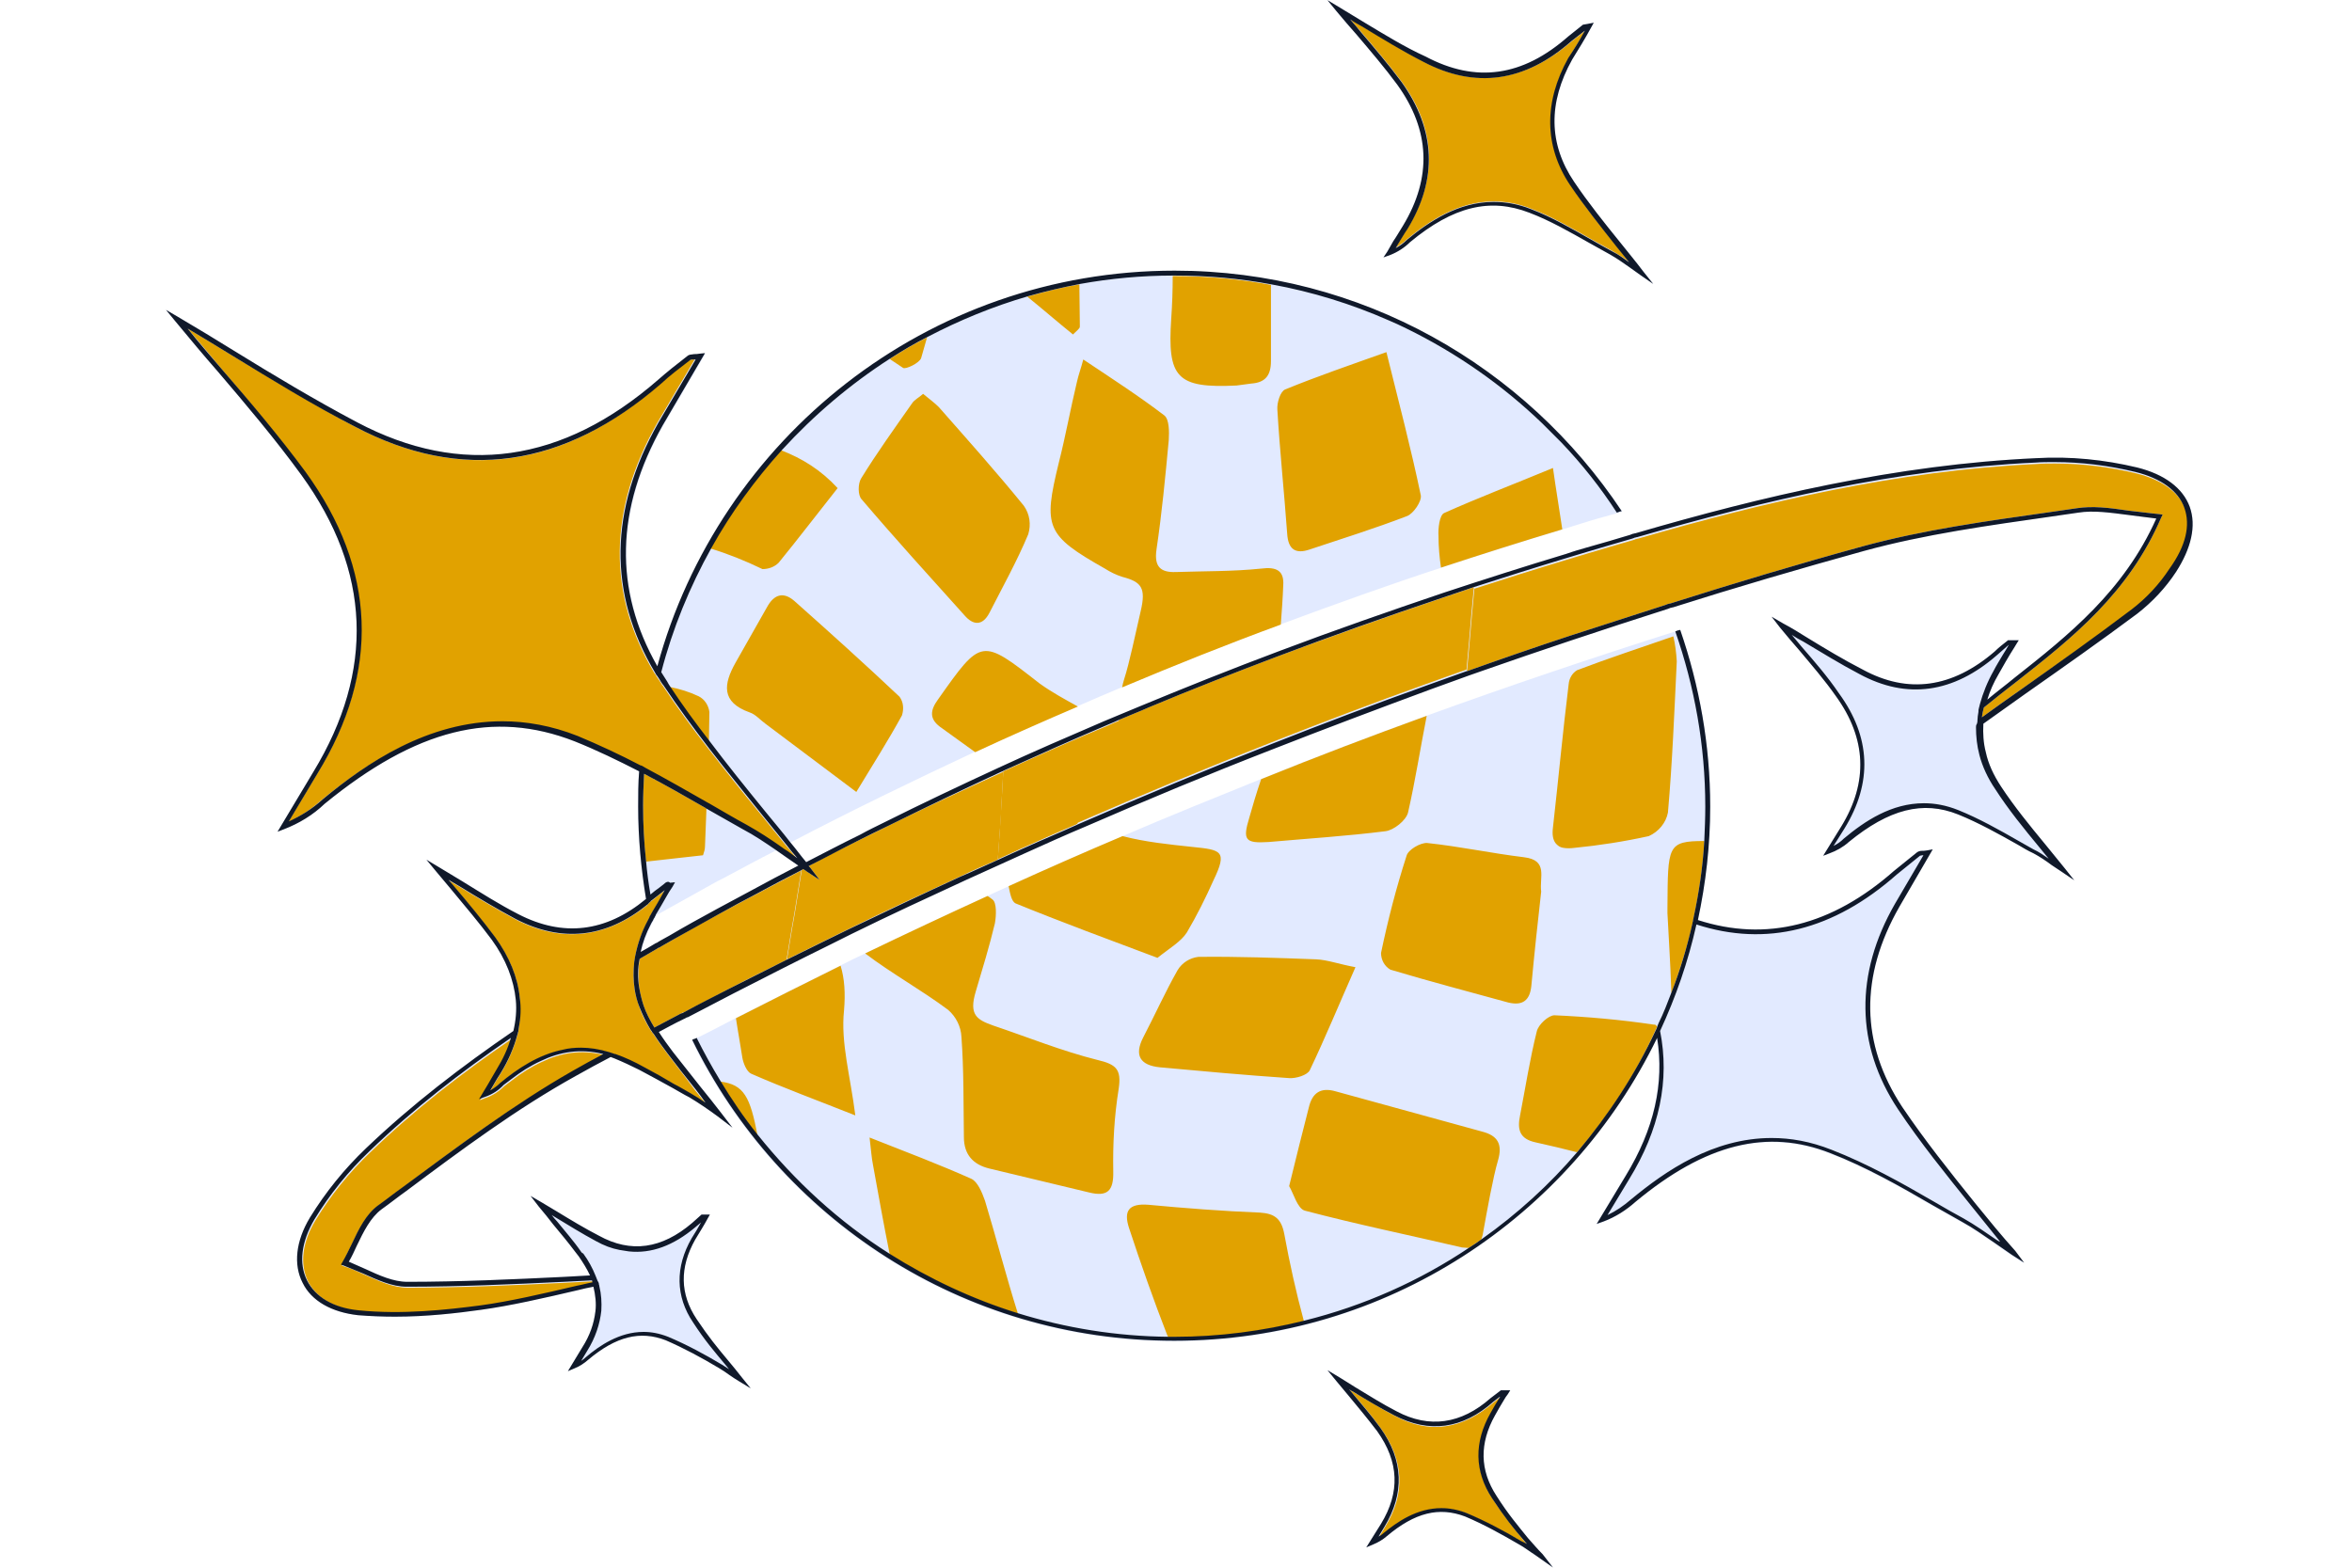
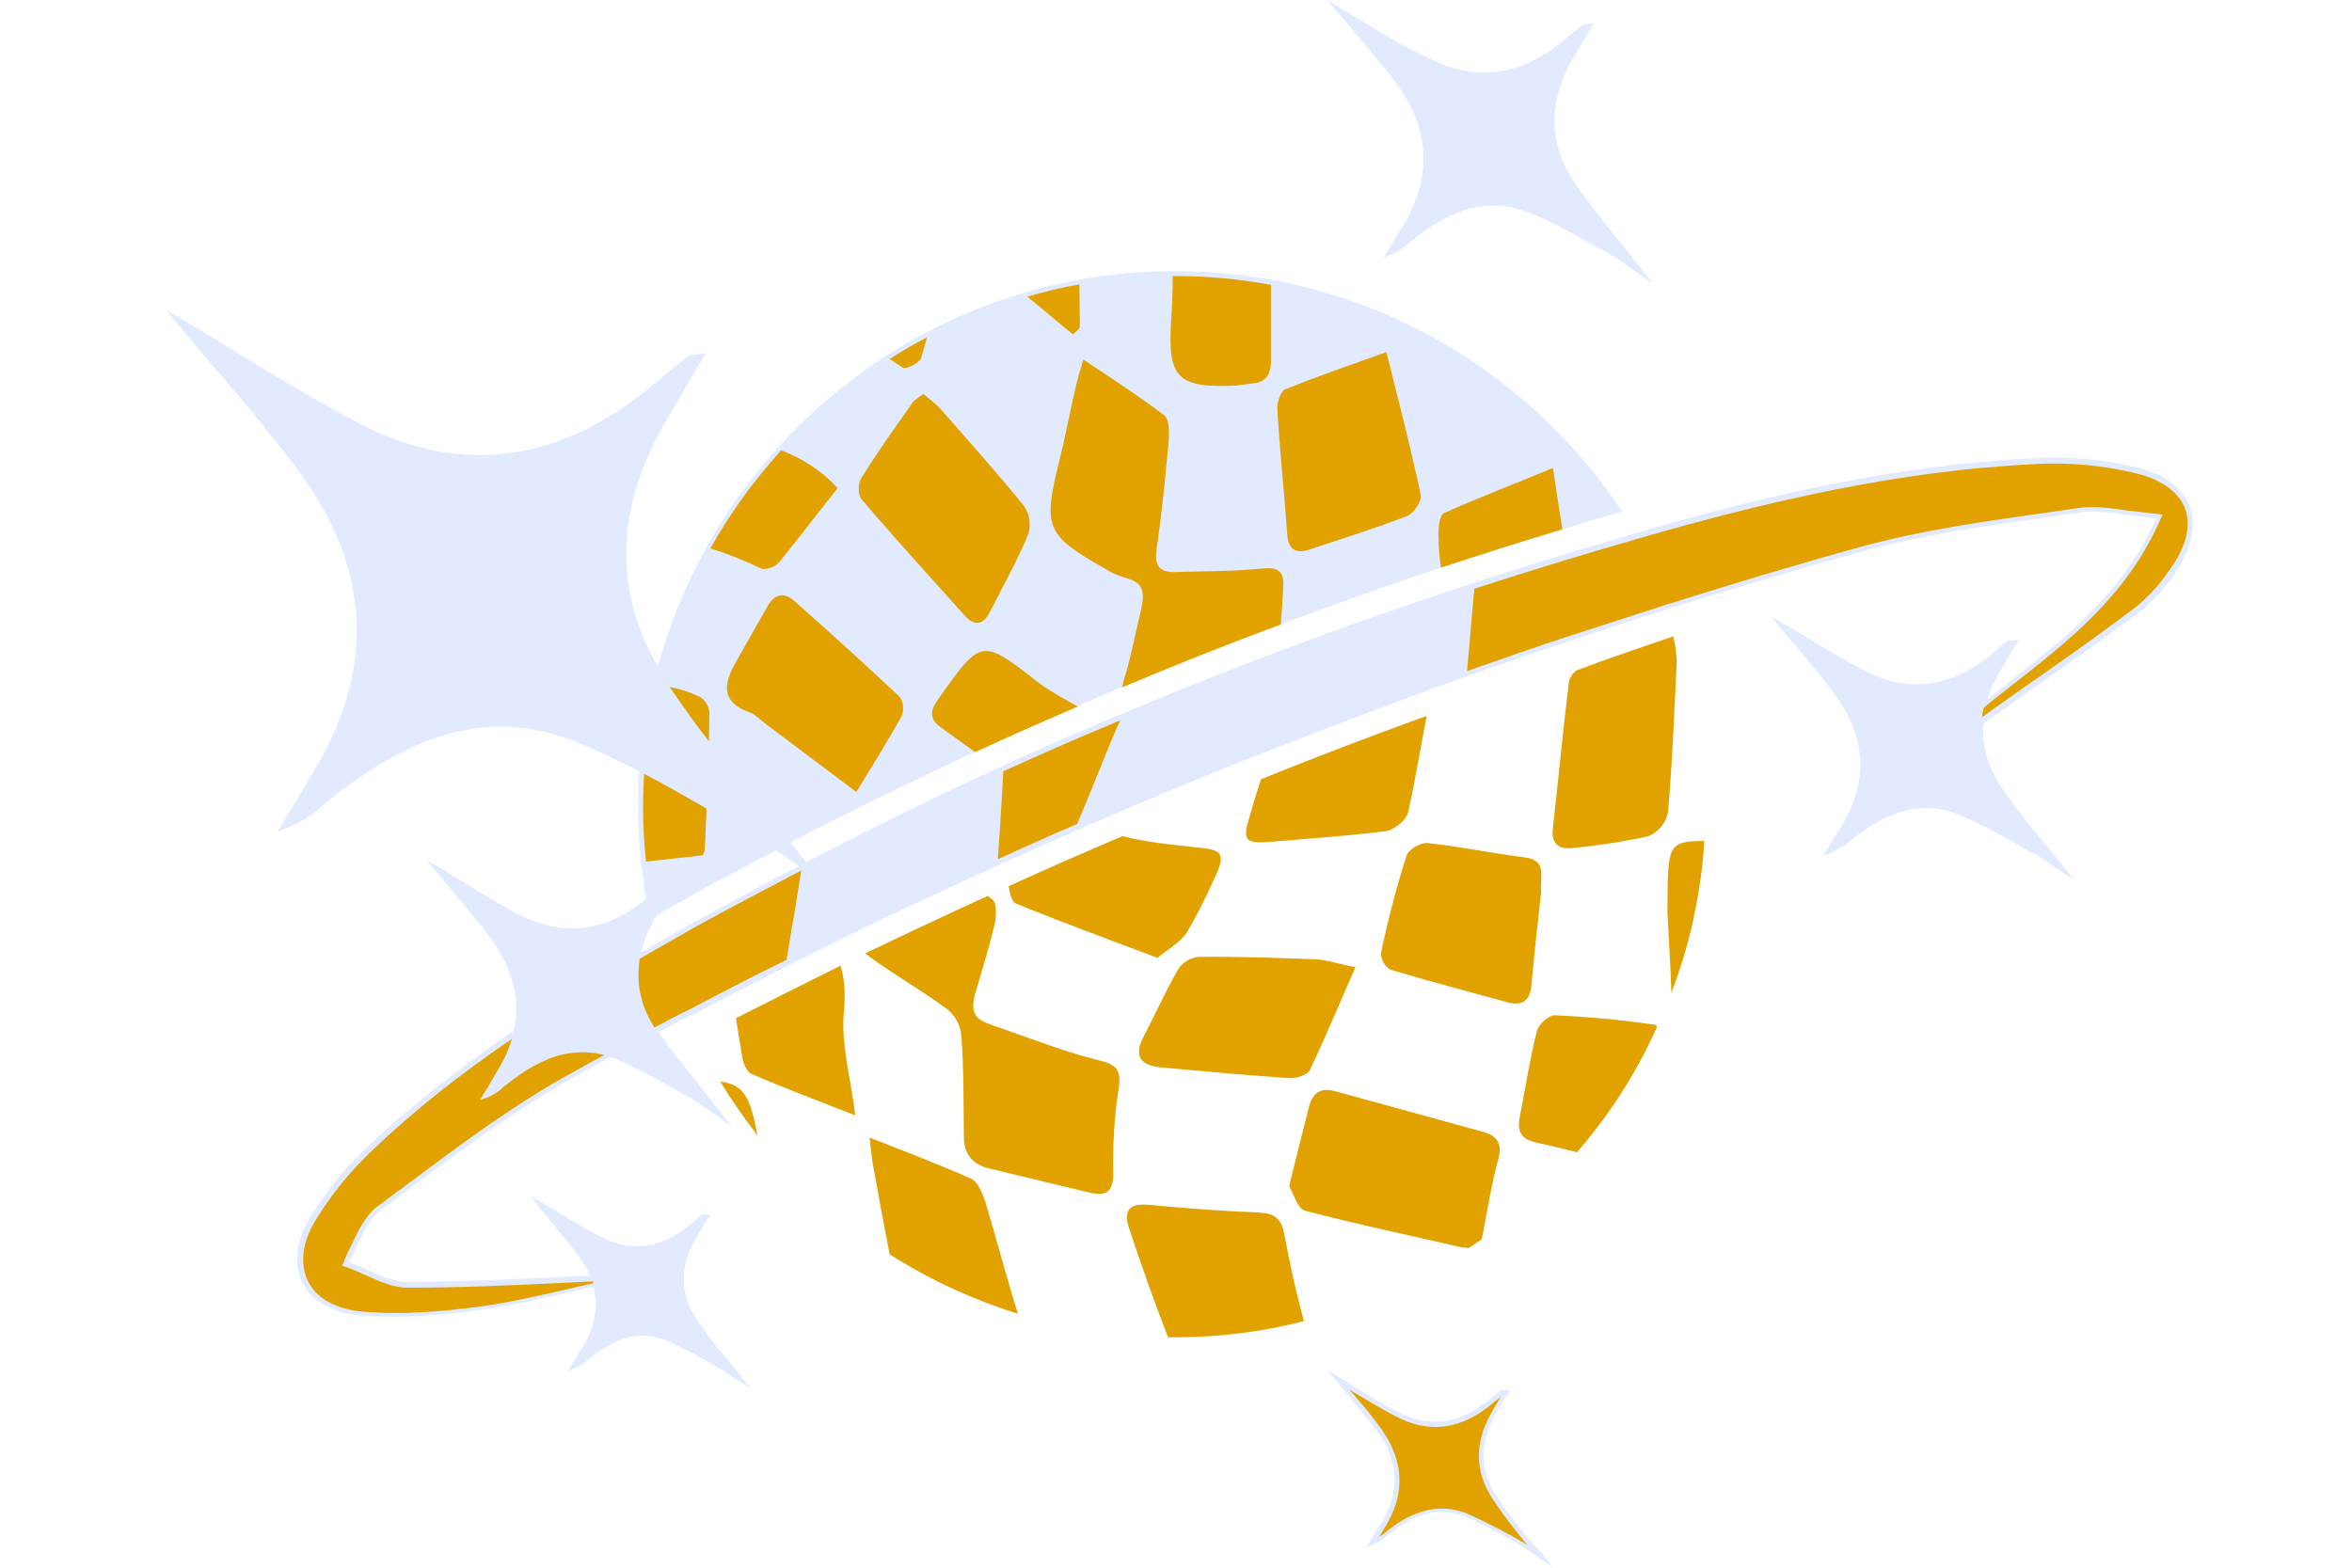
<svg xmlns="http://www.w3.org/2000/svg" width="600" zoomAndPan="magnify" viewBox="0 0 450 300" height="400" preserveAspectRatio="xMidYMid meet" version="1.0">
  <defs>
    <clipPath id="daee89df3c">
      <path d="M 31.766 51 L 420 51 L 420 266 L 31.766 266 Z M 31.766 51 " clip-rule="nonzero" />
    </clipPath>
    <clipPath id="4df359c0ba">
-       <path d="M 31.766 0 L 420 0 L 420 300 L 31.766 300 Z M 31.766 0 " clip-rule="nonzero" />
-     </clipPath>
+       </clipPath>
  </defs>
  <path fill="#e2eaff" d="M 259.621 6.703 C 262.25 9.805 264.977 12.996 267.328 16.191 C 273.625 24.926 274 33.945 268.457 43.148 C 267.797 44.184 267.234 45.215 266.574 46.156 C 266.199 46.812 265.824 47.473 265.449 48.129 L 264.695 49.254 L 266.012 48.785 C 267.422 48.223 268.738 47.375 269.77 46.344 C 278.043 39.484 285.094 37.797 292.613 40.707 C 296.562 42.211 300.32 44.371 303.988 46.438 C 305.305 47.188 306.715 47.941 308.027 48.691 C 309.344 49.441 310.566 50.289 311.883 51.227 C 312.543 51.699 313.199 52.168 313.855 52.637 L 316.301 54.328 L 314.422 51.98 C 313.012 50.102 311.508 48.316 310.098 46.531 C 306.902 42.586 303.895 38.828 301.168 34.789 C 296.277 27.555 296.184 19.668 300.793 11.398 C 302.012 9.426 303.234 7.453 304.457 5.199 L 304.926 4.355 L 302.859 4.73 L 300.039 6.984 C 291.297 14.688 282.367 15.91 272.781 10.836 C 268.832 9.051 264.883 6.609 261.125 4.355 C 259.527 3.414 257.926 2.383 256.328 1.441 L 253.98 0.035 L 255.672 2.102 C 256.988 3.699 258.305 5.199 259.621 6.703 Z M 259.621 6.703 " fill-opacity="1" fill-rule="nonzero" />
  <path fill="#e2eaff" d="M 292.332 294.328 C 290.453 291.98 288.57 289.82 286.316 286.25 C 283.121 281.367 283.027 276.199 286.035 270.848 C 286.598 269.812 287.16 268.875 287.727 267.934 C 287.914 267.559 288.195 267.184 288.477 266.809 L 288.949 266.055 L 287.16 266.055 L 285.188 267.559 C 279.547 272.539 273.438 273.383 267.234 270.094 C 264.508 268.688 261.969 267.09 259.336 265.492 C 258.305 264.836 257.363 264.27 256.328 263.613 L 253.98 262.203 L 255.672 264.27 C 256.422 265.211 257.27 266.148 258.023 267.09 C 259.809 269.25 261.688 271.504 263.473 273.852 C 267.703 279.77 267.891 285.594 264.227 291.605 L 261.406 296.113 L 262.723 295.551 C 263.66 295.176 264.602 294.613 265.352 293.953 C 270.711 289.445 275.316 288.316 280.301 290.195 C 283.871 291.699 287.254 293.578 290.641 295.551 C 291.672 296.113 292.613 296.867 293.648 297.523 L 297.125 299.965 L 295.152 297.43 C 294.117 296.398 293.27 295.363 292.332 294.328 Z M 292.332 294.328 " fill-opacity="1" fill-rule="nonzero" />
-   <path fill="#e2eaff" d="M 378.059 230.453 C 372.984 224.16 368.281 218.242 363.957 211.855 C 355.969 199.738 355.781 186.871 363.395 173.531 L 369.785 162.539 L 368.754 162.727 C 368.281 162.82 368 162.82 367.719 162.82 C 367.344 162.82 367.062 162.914 366.777 163.105 L 362.359 166.672 C 350.516 177.102 337.922 180.293 324.855 176.066 C 326.359 169.023 327.207 161.789 327.207 154.367 C 327.207 142.531 325.137 131.168 321.473 120.551 C 321.281 120.551 321.188 120.645 321 120.645 C 320.812 120.738 320.719 120.738 320.531 120.832 C 304.551 125.906 288.664 131.262 272.875 136.988 C 262.25 140.84 251.629 144.879 241.195 149.109 C 232.359 152.676 223.523 156.246 214.781 160.004 C 207.449 163.105 200.211 166.297 192.973 169.586 C 191.656 170.242 190.246 170.805 188.934 171.465 C 181.129 175.035 173.328 178.695 165.527 182.453 C 163.93 183.207 162.328 183.957 160.73 184.801 C 154.059 188.09 147.383 191.473 140.711 194.855 C 138.172 196.168 135.727 197.484 133.191 198.703 C 133.004 198.801 132.906 198.895 132.719 198.895 C 132.625 198.988 132.438 198.988 132.344 199.082 C 148.98 233.18 184.043 256.664 224.559 256.664 C 265.164 256.664 300.32 232.992 316.961 198.703 C 318.371 207.441 316.395 216.176 310.941 225.102 L 305.398 234.305 L 306.715 233.836 C 308.969 232.992 311.039 231.676 312.824 230.078 C 326.172 218.996 338.016 215.988 350.141 220.781 C 356.91 223.41 363.395 227.074 369.691 230.738 C 371.574 231.77 373.453 232.898 375.332 233.93 C 377.402 235.059 379.375 236.465 381.441 237.875 C 382.57 238.629 383.699 239.473 384.828 240.223 L 387.176 241.727 L 385.484 239.473 C 382.945 236.465 380.504 233.461 378.059 230.453 Z M 378.059 230.453 " fill-opacity="1" fill-rule="nonzero" />
  <g clip-path="url(#daee89df3c)">
    <path fill="#e2eaff" d="M 418.949 96.973 C 417.633 93.406 414.156 90.773 408.891 89.461 C 402.594 87.957 396.105 87.301 389.621 87.676 C 362.832 88.895 337.074 95 312.918 102.047 C 312.73 102.047 312.637 102.141 312.445 102.141 C 312.258 102.234 312.07 102.234 311.977 102.328 C 309.156 103.172 306.336 104.02 303.609 104.77 C 302.297 105.145 300.98 105.523 299.664 105.992 C 291.863 108.34 283.965 110.875 276.258 113.414 C 265.73 116.98 255.203 120.645 244.766 124.59 C 235.742 127.973 226.812 131.543 217.977 135.207 C 215.723 136.145 213.465 137.086 211.211 138.023 C 204.441 140.934 197.672 143.848 191 146.945 C 183.668 150.328 176.336 153.805 169.191 157.375 C 167.688 158.125 166.09 158.875 164.586 159.723 C 161.109 161.414 157.723 163.199 154.246 164.984 C 153.211 163.762 152.273 162.445 151.238 161.227 C 162.895 155.121 174.738 149.391 186.582 143.848 C 193.066 140.84 199.648 137.93 206.227 135.113 C 209.047 133.891 211.867 132.668 214.781 131.449 C 224.84 127.223 234.898 123.184 245.145 119.426 C 255.297 115.668 265.449 112.004 275.789 108.621 C 283.496 106.086 291.203 103.645 299.004 101.297 C 300.133 100.918 301.168 100.637 302.297 100.262 C 304.645 99.512 306.996 98.852 309.438 98.195 C 309.629 98.102 309.816 98.102 309.91 98.008 C 310.098 98.008 310.191 97.914 310.379 97.914 C 291.957 70.203 260.559 51.887 224.84 51.887 C 177.559 51.887 137.703 84.012 125.859 127.598 C 117.492 112.941 117.867 97.445 126.891 81.477 L 134.977 67.668 L 134.035 67.762 C 133.566 67.855 133.191 67.855 132.906 67.855 C 132.25 67.949 131.875 67.949 131.594 68.23 C 129.523 69.828 127.645 71.328 126.047 72.738 C 107.621 88.613 88.258 91.34 68.332 80.816 C 60.34 76.59 52.352 71.801 44.738 67.102 C 41.258 64.941 37.688 62.781 34.02 60.621 L 31.766 59.305 L 33.457 61.371 C 36.184 64.66 38.91 67.949 41.633 71.047 C 47.086 77.438 52.727 84.105 57.707 90.961 C 70.961 109.281 71.715 128.348 59.965 147.699 L 53.102 159.16 L 54.324 158.688 C 57.238 157.562 59.871 155.965 62.125 153.805 C 79.609 139.527 94.367 135.77 109.973 141.875 C 114.203 143.566 118.246 145.539 122.285 147.605 C 122.098 149.859 122.098 152.113 122.098 154.367 C 122.098 160.379 122.664 166.297 123.602 172.027 C 115.895 178.414 107.715 179.355 99.164 174.941 C 95.496 173.062 92.113 170.898 88.445 168.645 C 86.941 167.707 85.438 166.859 83.934 165.922 L 81.586 164.512 L 83.371 166.672 C 84.309 167.801 85.344 169.023 86.285 170.148 C 89.012 173.438 91.641 176.535 94.086 179.824 C 96.812 183.582 98.316 187.527 98.691 191.379 C 98.879 193.352 98.691 195.324 98.223 197.297 C 88.352 204.059 78.766 211.387 70.023 219.746 C 65.887 223.691 62.316 228.105 59.305 232.992 C 56.582 237.5 56.109 242.008 57.898 245.484 C 59.59 248.961 63.441 251.121 68.52 251.684 C 70.867 251.871 73.219 251.965 75.57 251.965 C 81.586 251.965 87.32 251.309 92.02 250.652 C 97.562 249.898 104.145 248.395 110.535 246.895 C 111.57 246.613 112.605 246.422 113.543 246.234 C 113.922 247.832 114.109 249.43 113.922 250.934 C 113.637 253.281 112.887 255.535 111.383 257.883 L 108.656 262.391 L 109.973 261.828 C 110.914 261.453 111.758 260.891 112.512 260.23 C 117.867 255.723 122.473 254.598 127.363 256.473 C 130.84 257.977 134.316 259.855 137.609 261.828 C 138.266 262.203 138.926 262.676 139.582 263.145 C 140.145 263.52 140.805 263.988 141.461 264.363 L 143.625 265.68 L 142.027 263.707 C 141.086 262.484 140.145 261.359 139.207 260.23 C 137.324 257.977 135.539 255.816 133.285 252.434 C 130.09 247.645 129.996 242.57 133.004 237.219 C 133.848 235.809 134.695 234.492 135.445 233.086 L 135.82 232.426 L 134.223 232.426 L 132.438 234.023 C 126.609 239.004 120.688 239.848 114.578 236.465 C 111.852 235.059 109.219 233.461 106.59 231.863 C 105.648 231.301 104.707 230.738 103.77 230.172 L 101.512 228.859 L 103.109 230.926 C 104.051 232.051 104.992 233.18 105.836 234.305 C 107.246 235.996 108.656 237.688 110.066 239.566 C 110.254 239.848 110.535 240.129 110.723 240.41 C 111.57 241.633 112.324 242.855 112.887 244.074 C 111.195 244.168 109.504 244.262 107.809 244.355 C 98.035 244.828 87.883 245.297 77.918 245.297 C 75.285 245.297 72.559 244.074 69.93 242.855 C 68.895 242.383 67.766 241.914 66.734 241.445 C 67.297 240.504 67.766 239.473 68.238 238.438 C 69.551 235.715 70.867 232.992 73.031 231.395 C 74.629 230.266 76.133 229.047 77.73 227.918 C 88.164 220.121 98.879 212.137 110.254 205.844 C 112.418 204.621 114.672 203.402 116.836 202.273 C 117.117 202.367 117.305 202.461 117.586 202.555 C 119.184 203.215 120.781 203.965 122.285 204.715 C 124.449 205.844 126.609 207.066 128.68 208.191 C 129.711 208.754 130.746 209.414 131.875 209.977 C 133.754 211.105 135.539 212.324 137.324 213.641 L 140.145 215.801 L 137.984 212.984 C 136.668 211.293 135.352 209.602 134.035 208.004 C 132.25 205.75 130.465 203.496 128.773 201.336 C 127.832 200.113 126.891 198.797 126.047 197.484 C 127.645 196.637 129.148 195.793 130.746 195.043 C 130.84 194.949 131.027 194.949 131.121 194.855 C 131.309 194.758 131.402 194.664 131.594 194.664 C 134.508 193.164 137.324 191.66 140.238 190.156 C 146.445 186.965 152.742 183.77 159.039 180.668 C 160.355 180.012 161.672 179.355 162.988 178.695 C 170.227 175.129 177.559 171.746 184.891 168.363 C 188.648 166.672 192.316 164.98 196.074 163.293 C 200.023 161.508 203.973 159.723 208.016 158.031 C 219.668 152.957 231.418 148.074 243.262 143.473 C 253.32 139.527 263.566 135.676 273.719 131.918 C 276.914 130.789 280.113 129.57 283.402 128.441 C 289.043 126.469 294.773 124.496 300.414 122.617 C 306.621 120.551 312.918 118.484 319.121 116.512 C 319.309 116.418 319.402 116.418 319.59 116.324 C 319.777 116.324 319.875 116.23 320.062 116.23 C 332.188 112.379 344.406 108.809 356.629 105.43 C 368.281 102.234 380.598 100.543 392.441 98.852 C 394.133 98.57 395.918 98.383 397.609 98.102 C 400.523 97.633 403.723 98.102 407.387 98.57 C 409.078 98.758 410.77 99.039 412.559 99.227 C 406.352 113.129 395.73 121.586 385.484 129.664 C 383.793 131.07 382.008 132.387 380.223 133.891 C 380.691 132.293 381.441 130.602 382.383 129.004 C 383.23 127.504 384.168 125.812 385.484 123.746 C 385.578 123.559 385.672 123.465 385.766 123.277 L 386.238 122.523 L 384.168 122.523 L 384.074 122.617 C 383.23 123.277 382.383 123.934 381.629 124.684 C 373.547 131.637 365.086 132.855 356.438 128.16 C 352.773 126.281 349.199 124.121 345.816 122.055 C 344.312 121.113 342.809 120.176 341.211 119.332 L 338.953 118.016 L 340.555 120.082 C 341.773 121.586 342.996 122.992 344.219 124.402 C 346.57 127.223 349.105 130.133 351.27 133.234 C 357.098 141.312 357.473 149.672 352.305 158.125 L 348.824 163.762 L 350.047 163.293 C 351.363 162.82 352.68 162.07 353.715 161.133 C 361.422 154.836 367.906 153.148 374.676 155.871 C 378.621 157.469 382.477 159.629 386.145 161.695 C 387.082 162.258 388.023 162.82 389.059 163.293 C 390.277 163.949 391.406 164.699 392.535 165.547 C 393.191 166.016 393.852 166.391 394.508 166.859 L 396.859 168.457 L 395.074 166.203 C 393.852 164.699 392.629 163.199 391.406 161.695 C 388.305 157.938 385.391 154.367 382.852 150.516 C 381.441 148.355 380.41 146.195 379.938 143.941 C 379.469 142.156 379.375 140.371 379.469 138.492 C 382.195 136.52 384.922 134.641 387.648 132.668 C 394.602 127.785 401.84 122.711 408.891 117.453 C 411.805 115.195 414.344 112.473 416.316 109.469 C 419.23 104.957 420.266 100.637 418.949 96.973 Z M 143.625 170.617 C 141.555 171.746 139.395 172.871 137.324 174 C 134.223 175.691 131.121 177.383 128.113 179.168 C 127.551 179.449 126.984 179.824 126.422 180.105 C 126.234 180.199 126.141 180.293 125.953 180.387 C 125.859 180.48 125.672 180.574 125.578 180.574 C 124.637 181.141 123.695 181.703 122.664 182.266 C 123.039 180.48 123.695 178.695 124.637 176.914 C 124.73 176.723 124.824 176.535 125.012 176.254 C 125.105 176.066 125.199 175.785 125.387 175.598 C 125.387 175.598 125.387 175.504 125.387 175.504 C 125.48 175.41 125.578 175.223 125.578 175.129 C 125.672 175.129 125.672 175.035 125.766 175.035 C 129.617 172.871 133.379 170.805 137.23 168.645 C 137.609 168.457 137.984 168.27 138.359 168.082 C 141.742 166.297 145.129 164.418 148.512 162.727 C 149.172 163.199 149.734 163.574 150.391 164.043 C 151.238 164.605 151.988 165.172 152.836 165.734 C 149.734 167.332 146.633 168.93 143.625 170.617 Z M 143.625 170.617 " fill-opacity="1" fill-rule="nonzero" />
  </g>
  <path fill="#e1a200" d="M 415.188 108.902 C 413.215 111.91 410.77 114.539 407.949 116.699 C 400.902 121.961 393.758 127.031 386.707 131.918 C 384.168 133.703 381.633 135.488 379.188 137.273 C 379.281 136.613 379.375 136.051 379.562 135.395 C 381.633 133.703 383.793 132.012 385.859 130.414 C 396.391 122.148 407.293 113.508 413.496 99.039 L 413.777 98.477 L 413.121 98.383 C 411.051 98.195 409.172 97.914 407.293 97.727 C 403.531 97.16 400.336 96.785 397.328 97.258 C 395.637 97.539 393.852 97.727 392.16 98.008 C 380.223 99.699 367.906 101.391 356.25 104.582 C 343.938 107.965 331.719 111.629 319.59 115.48 C 319.402 115.48 319.309 115.574 319.121 115.574 C 318.934 115.668 318.84 115.668 318.652 115.762 C 312.543 117.734 306.43 119.707 300.32 121.68 C 293.742 123.84 287.254 126.094 280.676 128.441 L 281.145 123.277 L 281.617 117.734 L 282.086 112.66 C 287.914 110.781 293.836 108.902 299.758 107.117 C 301.074 106.742 302.484 106.273 303.801 105.898 C 306.621 105.051 309.531 104.207 312.445 103.363 C 312.637 103.27 312.824 103.27 312.918 103.172 C 313.105 103.172 313.199 103.078 313.387 103.078 C 337.449 96.129 363.113 90.023 389.621 88.801 C 390.844 88.707 391.973 88.707 393.191 88.707 C 398.457 88.707 403.625 89.367 408.703 90.586 C 413.684 91.809 416.973 94.25 418.102 97.445 C 419.23 100.637 418.289 104.676 415.188 108.902 Z M 67.297 238.156 C 68.613 235.34 70.023 232.426 72.371 230.738 C 73.969 229.609 75.473 228.387 77.074 227.262 C 87.508 219.465 98.223 211.387 109.785 205.094 C 111.664 204.059 113.637 202.934 115.613 201.898 C 111.195 200.77 107.152 201.523 103.676 203.215 C 101.605 204.152 99.727 205.375 98.035 206.688 C 97.562 207.066 97 207.441 96.531 207.816 C 95.59 208.758 94.367 209.602 93.051 210.07 L 92.77 210.164 L 91.832 210.539 L 93.523 207.723 L 95.215 204.812 C 96.438 202.84 97.375 200.77 97.941 198.801 C 88.445 205.281 79.234 212.418 70.867 220.496 C 66.828 224.348 63.254 228.766 60.34 233.555 C 57.801 237.781 57.332 241.914 58.93 245.203 C 60.527 248.395 64.008 250.367 68.801 250.934 C 77.168 251.777 85.625 250.84 92.113 249.992 C 97.562 249.242 104.145 247.738 110.535 246.234 C 111.57 246.047 112.512 245.766 113.543 245.578 C 113.543 245.484 113.449 245.297 113.449 245.203 C 111.664 245.297 109.879 245.391 108 245.484 C 98.223 245.953 88.07 246.422 78.012 246.422 C 75.191 246.422 72.371 245.109 69.648 243.887 C 68.426 243.324 67.203 242.762 65.98 242.383 L 65.418 242.195 L 65.699 241.727 C 66.074 240.504 66.734 239.285 67.297 238.156 Z M 191.941 147.605 C 191.941 147.699 191.941 147.699 191.941 147.793 C 191.848 149.484 191.75 151.27 191.656 152.957 C 191.562 155.027 191.375 157.094 191.281 159.066 C 191.188 160.848 191 162.633 190.906 164.418 C 192.879 163.574 194.762 162.633 196.734 161.789 C 199.836 160.379 203.031 158.973 206.133 157.656 L 206.133 157.562 L 208.672 151.457 L 211.68 144.035 L 213.09 140.652 L 213.465 139.809 L 214.312 137.836 C 213.559 138.117 212.809 138.492 212.148 138.773 C 205.289 141.594 198.613 144.598 191.941 147.605 Z M 137.516 174.941 C 134.508 176.535 131.5 178.227 128.586 179.918 C 127.926 180.293 127.27 180.668 126.609 181.047 C 126.422 181.141 126.328 181.234 126.141 181.328 C 126.047 181.422 125.859 181.516 125.766 181.516 C 124.637 182.172 123.508 182.828 122.379 183.488 C 122.098 185.367 122.098 187.152 122.285 188.938 C 122.473 190.156 122.758 191.285 123.133 192.41 C 123.602 193.82 124.355 195.23 125.199 196.637 C 126.797 195.793 128.395 194.949 129.996 194.102 C 130.09 194.008 130.277 194.008 130.371 193.914 C 130.559 193.82 130.652 193.727 130.84 193.727 C 133.754 192.223 136.762 190.625 139.676 189.125 C 143.25 187.246 146.914 185.461 150.484 183.676 L 151.426 177.945 L 151.988 174.75 L 152.367 172.402 L 153.305 166.578 C 150.391 168.082 147.477 169.68 144.562 171.184 C 142.309 172.402 139.863 173.625 137.516 174.941 Z M 137.516 174.941 " fill-opacity="1" fill-rule="nonzero" />
-   <path fill="#e1a200" d="M 276.164 114.352 C 278.137 113.695 280.016 113.035 281.992 112.379 L 281.52 117.453 L 281.051 122.992 L 280.582 128.16 C 280.582 128.16 280.488 128.16 280.488 128.16 C 277.949 129.098 275.41 129.945 272.875 130.883 C 262.91 134.453 253.039 138.211 243.262 142.062 C 230.855 146.945 218.449 152.113 206.133 157.469 C 206.039 157.469 206.039 157.562 205.945 157.562 L 205.945 157.469 L 208.484 151.363 L 211.492 143.941 L 212.902 140.559 L 213.277 139.715 L 214.125 137.742 C 216.098 136.895 218.07 136.145 219.953 135.301 C 228.035 131.918 236.215 128.723 244.391 125.625 C 255.012 121.68 265.543 117.922 276.164 114.352 Z M 169.945 158.031 C 168.062 158.973 166.184 159.91 164.211 160.848 C 161.016 162.445 157.816 164.043 154.715 165.734 C 154.809 165.828 154.902 165.922 155 166.016 L 156.785 168.363 L 154.34 166.766 C 154.152 166.578 153.871 166.484 153.684 166.297 C 153.59 166.391 153.492 166.391 153.398 166.484 L 152.461 172.309 L 152.086 174.656 L 151.52 177.852 L 150.578 183.582 C 153.117 182.359 155.656 181.047 158.195 179.824 C 159.605 179.168 161.016 178.414 162.426 177.758 C 169.473 174.281 176.617 170.996 183.762 167.707 C 186.113 166.578 188.461 165.547 190.906 164.512 C 191 162.82 191.188 161.039 191.281 159.16 C 191.469 157.094 191.562 155.121 191.656 153.055 C 191.75 151.27 191.848 149.578 191.941 147.887 C 191.941 147.793 191.941 147.793 191.941 147.699 C 191.848 147.699 191.848 147.699 191.75 147.793 C 184.516 151.082 177.184 154.461 169.945 158.031 Z M 152.367 164.23 C 151.707 163.387 151.051 162.539 150.297 161.695 C 148.699 159.723 147.102 157.75 145.504 155.777 C 142.027 151.551 138.734 147.418 135.539 143.285 C 132.438 139.34 129.523 135.301 126.703 131.07 C 126.703 131.07 126.609 130.977 126.609 130.977 C 126.422 130.602 126.141 130.227 125.953 129.945 C 125.859 129.758 125.672 129.57 125.578 129.383 C 125.48 129.195 125.387 129.004 125.199 128.816 C 116.176 113.695 116.363 97.539 125.766 80.91 L 132.906 68.793 C 132.812 68.793 132.719 68.793 132.625 68.793 C 132.25 68.793 131.875 68.887 131.875 68.887 C 129.711 70.484 127.926 71.988 126.328 73.398 C 107.906 89.648 88.258 92.371 67.953 81.664 C 59.871 77.438 51.973 72.551 44.266 67.949 C 41.539 66.258 38.719 64.566 35.902 62.875 C 38.062 65.414 40.227 67.949 42.293 70.484 C 47.746 76.871 53.383 83.543 58.367 90.398 C 71.902 109.09 72.656 128.535 60.621 148.168 L 55.172 157.281 C 57.426 156.246 59.59 154.836 61.469 153.148 C 69.836 146.289 81.68 138.211 95.871 138.211 C 100.477 138.211 105.273 139.059 110.254 141.027 C 114.391 142.625 118.34 144.598 122.285 146.664 C 122.473 146.758 122.566 146.852 122.758 146.852 C 122.945 146.945 123.039 147.043 123.227 147.137 C 127.27 149.297 131.215 151.551 135.164 153.805 C 135.258 153.805 135.258 153.898 135.352 153.898 C 137.797 155.309 140.145 156.621 142.59 158.031 C 144.941 159.254 147.102 160.754 149.359 162.352 C 149.828 162.727 150.391 163.012 150.863 163.387 C 151.332 163.574 151.895 163.949 152.367 164.23 Z M 127.738 201.711 C 126.797 200.488 125.859 199.176 125.012 197.859 C 124.918 197.766 124.918 197.672 124.824 197.672 C 124.824 197.578 124.73 197.578 124.73 197.484 C 124.637 197.391 124.543 197.203 124.449 197.109 C 123.602 195.699 122.852 194.289 122.379 192.883 C 122.004 191.754 121.629 190.625 121.441 189.5 C 121.16 187.715 121.16 185.93 121.348 184.145 C 121.348 183.957 121.441 183.77 121.441 183.582 C 121.441 183.395 121.535 183.207 121.535 183.02 C 121.91 180.762 122.758 178.508 123.977 176.16 C 124.07 175.973 124.168 175.785 124.262 175.598 C 124.355 175.504 124.449 175.316 124.449 175.223 C 124.449 175.129 124.543 175.129 124.543 175.035 C 124.637 174.844 124.824 174.562 124.918 174.375 C 125.48 173.438 126.047 172.496 126.609 171.465 C 126.797 171.09 126.984 170.805 127.176 170.43 C 126.984 170.617 126.797 170.711 126.609 170.898 C 126.047 171.277 125.48 171.746 124.918 172.215 C 124.824 172.309 124.637 172.402 124.543 172.496 C 124.449 172.59 124.262 172.684 124.168 172.871 C 124.07 172.969 123.883 173.062 123.789 173.25 C 115.895 179.543 107.434 180.48 98.691 175.973 C 95.027 174 91.547 171.934 87.883 169.68 C 87.223 169.305 86.473 168.832 85.812 168.457 C 86.191 168.926 86.566 169.305 86.941 169.773 C 89.574 172.871 92.301 176.16 94.746 179.449 C 97.469 183.207 99.066 187.059 99.445 191.004 C 99.633 192.883 99.539 194.855 99.258 196.828 C 99.258 197.016 99.164 197.297 99.164 197.484 C 99.07 197.672 99.07 197.953 98.973 198.141 C 98.316 200.582 97.281 203.027 95.777 205.469 L 95.121 206.5 L 93.805 208.754 C 94.461 208.379 95.121 207.91 95.684 207.348 C 98.973 204.621 103.016 201.898 107.715 200.961 C 108.844 200.77 109.973 200.582 111.195 200.582 C 112.887 200.582 114.672 200.867 116.551 201.43 C 116.742 201.523 116.93 201.523 117.117 201.617 C 117.305 201.711 117.492 201.711 117.68 201.805 C 117.68 201.805 117.68 201.805 117.773 201.805 C 119.559 202.555 121.348 203.402 123.133 204.246 C 125.105 205.281 127.082 206.406 128.961 207.535 C 129.996 208.098 131.027 208.754 132.156 209.32 C 133.098 209.883 134.035 210.445 134.977 211.105 C 134.316 210.258 133.66 209.508 133.004 208.66 C 131.215 206.219 129.43 203.965 127.738 201.711 Z M 309.438 47.281 C 306.242 43.336 303.234 39.582 300.508 35.445 C 295.527 27.934 295.434 19.57 300.133 11.117 C 301.168 9.426 302.203 7.738 303.328 5.859 L 300.793 7.832 C 291.863 15.629 282.273 17.035 272.496 11.871 C 268.457 9.805 264.602 7.359 260.746 5.105 C 259.902 4.637 259.148 4.168 258.305 3.602 C 258.961 4.449 259.715 5.293 260.371 6.047 C 263.004 9.145 265.73 12.34 268.172 15.629 C 274.754 24.645 275.129 34.133 269.301 43.715 C 268.645 44.652 268.078 45.688 267.422 46.719 C 267.328 46.906 267.141 47.188 267.047 47.375 C 267.797 46.906 268.551 46.438 269.207 45.781 C 273.531 42.211 279.078 38.547 285.75 38.547 C 288.008 38.547 290.453 38.922 292.988 39.957 C 296.938 41.457 300.793 43.715 304.457 45.781 C 305.773 46.531 307.184 47.281 308.5 48.035 C 309.629 48.691 310.66 49.348 311.695 50.102 C 310.941 49.254 310.191 48.223 309.438 47.281 Z M 309.438 47.281 " fill-opacity="1" fill-rule="nonzero" />
  <path fill="#e1a200" d="M 172.766 70.391 C 171.918 69.828 171.07 69.262 170.227 68.699 C 172.574 67.195 174.926 65.789 177.371 64.566 C 176.992 65.883 176.617 67.195 176.242 68.512 C 175.961 69.453 173.234 70.766 172.766 70.391 Z M 206.605 62.5 C 206.605 59.777 206.512 57.145 206.512 54.422 C 203.125 54.984 199.836 55.832 196.547 56.77 C 199.461 59.117 202.375 61.656 205.289 64.004 C 206.039 63.25 206.605 62.875 206.605 62.5 Z M 269.113 163.762 C 267.141 169.867 265.543 176.066 264.227 182.359 C 264.227 183.676 264.883 184.898 266.012 185.555 C 273.531 187.809 281.051 189.781 288.57 191.848 C 291.297 192.504 292.707 191.473 292.988 188.652 C 293.555 182.547 294.211 176.441 294.871 170.617 C 294.492 167.895 296.281 164.605 291.578 164.043 C 285.375 163.293 279.266 161.977 273.062 161.32 C 271.746 161.227 269.395 162.633 269.113 163.762 Z M 221.926 204.246 C 230.105 205 238.375 205.75 246.648 206.312 C 247.965 206.406 250.125 205.75 250.594 204.812 C 253.508 198.703 256.141 192.316 259.336 185.086 C 256.234 184.52 253.98 183.676 251.816 183.582 C 244.297 183.301 236.777 183.02 229.258 183.113 C 227.66 183.301 226.156 184.238 225.309 185.648 C 222.961 189.781 220.984 194.195 218.73 198.516 C 216.945 201.992 218.164 203.871 221.926 204.246 Z M 239.035 156.434 C 237.719 160.754 238.188 161.414 242.699 161.133 C 250.125 160.473 257.645 160.004 265.07 159.066 C 266.668 158.875 269.02 157 269.395 155.496 C 270.805 149.297 271.746 143.191 272.969 136.988 C 262.344 140.84 251.723 144.879 241.289 149.109 C 240.352 151.832 239.598 154.461 239.035 156.434 Z M 319.027 173.719 C 319.027 173.906 319.027 174.094 319.027 174.281 C 319.027 174.375 319.027 174.469 319.027 174.562 C 319.027 174.656 319.027 174.656 319.027 174.75 C 319.215 178.602 319.59 184.238 319.777 189.875 C 319.777 189.969 319.777 189.969 319.777 190.062 C 321.379 185.742 322.789 181.328 323.82 176.723 C 323.82 176.535 323.914 176.441 323.914 176.254 C 323.914 176.066 324.008 175.973 324.008 175.785 C 325.043 170.898 325.797 166.016 326.078 160.941 C 318.934 160.941 319.121 161.883 319.027 173.719 Z M 236.59 73.773 L 239.41 73.398 C 242.137 73.207 243.168 71.801 243.168 69.074 C 243.168 64.191 243.168 59.398 243.168 54.516 C 237.152 53.387 231.043 52.824 224.652 52.824 C 224.559 52.824 224.465 52.824 224.371 52.824 C 224.371 55.551 224.277 58.273 224.086 60.996 C 223.336 72.27 225.121 74.336 236.59 73.773 Z M 194.289 172.871 C 203.031 176.441 211.961 179.73 221.457 183.301 C 223.805 181.422 225.969 180.199 227.094 178.414 C 228.977 175.223 230.668 171.84 232.172 168.457 C 234.898 162.82 233.676 162.633 228.129 162.07 C 223.711 161.602 219.105 161.133 214.781 160.004 C 207.449 163.105 200.211 166.297 192.973 169.586 C 193.258 170.996 193.539 172.496 194.289 172.871 Z M 179.438 133.891 C 177.934 135.957 177.84 137.555 179.812 139.059 C 182.07 140.652 184.324 142.344 186.582 143.941 C 193.066 140.934 199.648 138.023 206.227 135.207 C 203.691 133.797 201.246 132.48 198.895 130.789 C 187.711 122.055 187.805 122.055 179.438 133.891 Z M 161.484 193.352 C 161.766 190.062 161.578 187.246 160.824 184.801 C 154.152 188.09 147.477 191.473 140.805 194.855 C 141.18 197.391 141.648 199.832 142.027 202.367 C 142.215 203.496 142.871 205.094 143.719 205.469 C 149.922 208.191 156.312 210.539 163.645 213.453 C 162.707 205.938 160.824 199.551 161.484 193.352 Z M 133.66 133.234 C 131.875 132.387 129.996 131.824 128.113 131.449 C 130.559 135.016 133.004 138.492 135.633 141.875 C 135.633 139.996 135.727 138.117 135.727 136.238 C 135.539 134.922 134.789 133.797 133.66 133.234 Z M 275.695 108.621 C 283.402 106.086 291.109 103.645 298.91 101.297 C 298.348 97.445 297.688 93.594 297.125 89.555 C 289.418 92.746 282.742 95.285 276.258 98.195 C 275.41 98.664 275.129 101.105 275.223 102.609 C 275.223 104.582 275.41 106.648 275.695 108.621 Z M 202.562 88.613 C 199.555 100.918 200.117 102.422 211.398 108.809 C 212.434 109.469 213.559 110.031 214.781 110.406 C 218.355 111.348 219.293 112.473 218.258 116.887 C 217.227 121.305 216.098 126.844 215.062 130.039 C 214.875 130.602 214.781 131.07 214.688 131.543 C 224.746 127.316 234.805 123.277 245.051 119.52 C 245.238 116.98 245.426 114.539 245.52 112.004 C 245.707 109.184 244.203 108.434 241.289 108.809 C 235.836 109.375 230.387 109.281 224.934 109.469 C 222.02 109.562 220.797 108.434 221.27 105.145 C 222.301 98.195 222.961 91.242 223.617 84.199 C 223.711 82.602 223.711 80.254 222.773 79.504 C 217.977 75.84 212.902 72.551 207.262 68.793 C 206.793 70.578 206.32 71.801 206.039 73.113 C 204.816 78.188 203.879 83.449 202.562 88.613 Z M 209.988 202.84 C 203.219 201.148 196.734 198.516 190.059 196.262 C 186.863 195.137 185.359 194.195 186.676 189.781 C 187.992 185.367 189.309 181.047 190.344 176.723 C 190.625 175.223 190.719 172.684 189.871 172.121 C 189.59 171.934 189.309 171.652 188.934 171.465 C 181.129 175.035 173.328 178.695 165.527 182.453 C 170.602 186.305 176.242 189.406 181.41 193.258 C 182.914 194.57 183.855 196.449 183.949 198.422 C 184.418 204.812 184.324 211.199 184.418 217.586 C 184.418 220.969 186.207 222.848 189.215 223.598 L 208.391 228.199 C 211.867 229.047 213.09 227.918 212.996 224.16 C 212.902 218.902 213.184 213.641 214.031 208.379 C 214.594 204.621 213.559 203.684 209.988 202.84 Z M 148.98 107.684 C 152.742 103.078 156.312 98.383 160.262 93.406 C 157.066 89.93 153.398 87.676 149.453 86.172 C 144.281 91.902 139.676 98.195 135.918 104.957 C 139.301 105.992 142.59 107.309 145.879 108.902 C 147.008 108.902 148.137 108.527 148.98 107.684 Z M 137.797 206.973 C 139.957 210.539 142.402 214.016 144.941 217.305 C 143.531 209.977 142.402 207.535 137.797 206.973 Z M 241.102 232.051 C 233.957 231.77 226.719 231.207 219.668 230.547 C 215.91 230.266 214.969 231.77 216.004 234.965 C 218.258 241.82 220.703 248.773 223.336 255.535 C 223.43 255.629 223.43 255.816 223.523 255.91 C 223.898 255.91 224.277 255.91 224.652 255.91 C 233.207 255.91 241.477 254.879 249.469 252.812 C 247.965 247.27 246.742 241.727 245.707 236.09 C 245.145 233.18 243.828 232.238 241.102 232.051 Z M 185.828 225.57 C 179.719 222.848 173.516 220.496 166.371 217.68 C 166.652 220.027 166.746 221.531 167.031 222.941 C 168.062 228.672 169.098 234.398 170.227 240.035 C 177.746 244.828 186.02 248.68 194.762 251.402 C 192.504 244.262 190.625 236.938 188.461 229.797 C 187.898 228.199 187.051 226.133 185.828 225.57 Z M 281.051 238.816 C 281.898 238.25 282.648 237.688 283.402 237.219 C 283.496 236.938 283.59 236.656 283.684 236.277 C 284.531 231.582 285.656 225.289 286.598 222.094 C 287.539 218.902 286.504 217.305 283.59 216.551 L 255.578 208.852 C 252.664 208.004 251.066 209.133 250.406 211.949 C 249.188 216.645 248.059 221.25 246.648 226.98 C 247.492 228.387 248.246 231.301 249.656 231.676 C 259.621 234.305 269.676 236.371 279.734 238.723 C 280.207 238.723 280.676 238.816 281.051 238.816 Z M 123.227 148.074 C 123.133 150.141 123.039 152.207 123.039 154.367 C 123.039 157.938 123.227 161.414 123.602 164.887 C 127.176 164.512 130.84 164.043 134.508 163.668 C 134.695 163.105 134.883 162.539 134.883 161.977 C 134.977 159.535 135.07 157.188 135.164 154.742 C 135.07 154.648 134.977 154.648 134.883 154.555 C 131.121 152.395 127.176 150.141 123.227 148.074 Z M 246.273 102.141 C 246.461 105.145 247.871 106.086 250.594 105.145 C 256.801 103.078 263.098 101.105 269.207 98.758 C 270.43 98.289 272.027 95.941 271.84 94.812 C 269.961 85.797 267.609 76.871 265.258 67.387 C 258.398 69.828 252.098 71.988 245.895 74.523 C 244.957 74.898 244.297 77.059 244.391 78.375 C 244.863 86.359 245.707 94.25 246.273 102.141 Z M 172.574 136.895 C 172.953 135.676 172.859 134.359 172.105 133.328 C 165.527 127.129 158.758 121.02 151.988 115.008 C 149.828 113.129 148.043 113.789 146.727 116.23 L 140.711 126.844 C 138.453 130.883 137.891 134.359 143.438 136.332 C 144.562 136.707 145.41 137.742 146.445 138.492 L 163.836 151.551 C 167.031 146.289 169.945 141.688 172.574 136.895 Z M 320.812 126.562 C 320.719 124.965 320.531 123.371 320.156 121.773 C 313.668 124.027 307.652 126 301.73 128.254 C 300.793 128.816 300.227 129.852 300.133 130.883 C 299.004 139.996 298.16 149.203 297.125 158.312 C 296.938 159.723 297.125 160.66 297.594 161.32 C 297.973 161.789 298.441 162.164 299.191 162.258 C 299.758 162.352 300.414 162.352 301.168 162.258 C 305.961 161.789 310.754 161.039 315.457 160.004 C 317.336 159.16 318.746 157.469 319.121 155.496 C 319.969 145.914 320.344 136.238 320.812 126.562 Z M 164.867 95.566 C 171.262 103.078 177.934 110.406 184.516 117.734 C 186.207 119.707 187.992 119.801 189.309 117.266 C 191.848 112.285 194.57 107.402 196.734 102.234 C 197.297 100.355 197.016 98.383 195.887 96.785 C 190.625 90.305 185.078 84.105 179.625 77.906 C 178.781 77.059 177.746 76.309 176.617 75.371 C 175.773 76.121 174.926 76.496 174.457 77.246 C 171.164 81.945 167.781 86.641 164.773 91.527 C 164.117 92.559 164.117 94.812 164.867 95.566 Z M 316.582 196.074 C 316.488 196.074 316.488 196.074 316.395 196.074 C 310.098 195.137 303.707 194.57 297.406 194.289 C 296.277 194.289 294.305 196.074 294.023 197.391 C 292.707 202.648 291.863 208.098 290.828 213.453 C 290.262 216.176 290.734 217.961 293.836 218.617 C 296.469 219.184 299.098 219.84 301.73 220.496 C 307.746 213.547 312.824 205.75 316.676 197.297 C 316.77 197.109 316.863 196.828 316.961 196.637 C 316.961 196.543 317.055 196.449 317.055 196.355 C 316.961 196.355 316.863 196.262 316.863 196.262 C 316.863 196.168 316.676 196.074 316.582 196.074 Z M 285.562 286.816 C 282.18 281.648 282.086 276.105 285.281 270.473 C 285.844 269.438 286.41 268.5 287.066 267.465 C 287.066 267.465 287.066 267.465 287.066 267.371 L 285.844 268.309 C 279.828 273.57 273.438 274.512 266.859 270.941 C 264.133 269.531 261.594 267.934 258.867 266.336 C 258.68 266.242 258.492 266.055 258.211 265.961 C 258.398 266.148 258.586 266.43 258.773 266.621 C 260.652 268.781 262.535 271.035 264.227 273.383 C 268.645 279.582 268.926 285.875 264.977 292.262 L 263.848 294.141 C 264.133 293.953 264.508 293.672 264.789 293.484 C 267.422 291.23 271.277 288.695 275.883 288.695 C 277.387 288.695 278.984 288.977 280.676 289.633 C 284.246 291.23 287.727 293.016 291.109 294.988 C 291.484 295.176 291.863 295.457 292.238 295.645 C 292.051 295.457 291.863 295.176 291.672 294.988 C 289.699 292.547 287.914 290.387 285.562 286.816 Z M 285.562 286.816 " fill-opacity="1" fill-rule="nonzero" />
  <g clip-path="url(#4df359c0ba)">
-     <path fill="#10192a" d="M 378.059 230.453 C 372.984 224.16 368.281 218.242 363.957 211.855 C 355.969 199.738 355.781 186.871 363.395 173.531 L 369.785 162.539 L 368.754 162.727 C 368.281 162.82 368 162.82 367.719 162.82 C 367.344 162.82 367.062 162.914 366.777 163.105 L 362.359 166.672 C 350.516 177.102 337.922 180.293 324.855 176.066 C 326.359 169.023 327.207 161.789 327.207 154.367 C 327.207 142.531 325.137 131.168 321.473 120.551 C 321.281 120.551 321.188 120.645 321 120.645 C 320.812 120.738 320.719 120.738 320.531 120.832 C 324.195 131.355 326.266 142.625 326.266 154.367 C 326.266 156.527 326.172 158.688 326.078 160.848 C 325.797 165.922 325.043 170.898 324.008 175.691 C 324.008 175.879 323.914 175.973 323.914 176.16 C 323.914 176.348 323.82 176.441 323.82 176.629 C 322.785 181.234 321.473 185.648 319.777 189.969 C 319.027 191.941 318.273 193.914 317.336 195.793 C 317.242 195.98 317.242 196.074 317.148 196.262 C 317.148 196.355 317.055 196.449 317.055 196.543 C 316.961 196.828 316.863 197.016 316.77 197.203 C 312.824 205.656 307.746 213.359 301.824 220.402 C 296.469 226.699 290.262 232.332 283.496 237.125 C 282.742 237.688 281.898 238.25 281.145 238.723 C 271.652 245.109 260.934 249.898 249.562 252.719 C 241.664 254.691 233.301 255.816 224.746 255.816 C 224.371 255.816 223.992 255.816 223.617 255.816 C 213.559 255.723 203.879 254.125 194.762 251.309 C 186.02 248.586 177.84 244.734 170.227 239.941 C 160.543 233.836 152.086 226.039 144.941 217.117 C 142.309 213.828 139.957 210.352 137.797 206.785 C 136.199 204.152 134.695 201.43 133.285 198.609 C 133.098 198.703 133.004 198.801 132.812 198.801 C 132.719 198.895 132.531 198.895 132.438 198.988 C 149.074 233.086 184.137 256.57 224.652 256.57 C 265.258 256.57 300.414 232.898 317.055 198.609 C 318.465 207.348 316.488 216.082 311.039 225.008 L 305.492 234.211 L 306.809 233.742 C 309.062 232.898 311.133 231.582 312.918 229.984 C 326.266 218.902 338.109 215.895 350.234 220.684 C 357.004 223.316 363.488 226.98 369.785 230.645 C 371.668 231.676 373.547 232.805 375.426 233.836 C 377.496 234.965 379.469 236.371 381.535 237.781 C 382.664 238.531 383.793 239.379 384.922 240.129 L 387.27 241.633 L 385.578 239.379 C 382.945 236.465 380.504 233.461 378.059 230.453 Z M 381.914 237.219 C 379.844 235.809 377.871 234.398 375.707 233.18 C 373.828 232.145 371.949 231.113 370.07 229.984 C 363.77 226.32 357.191 222.656 350.422 220.027 C 346.383 218.43 342.621 217.773 338.957 217.773 C 327.77 217.773 318.652 224.066 312.07 229.516 C 310.66 230.738 309.156 231.77 307.559 232.52 L 311.695 225.664 C 317.523 216.176 319.496 206.688 317.617 197.297 C 320.625 190.812 322.977 184.051 324.574 176.914 C 337.922 181.234 350.801 178.039 362.926 167.332 L 367.344 163.762 C 367.438 163.762 367.625 163.668 367.812 163.668 C 367.906 163.668 367.906 163.668 368 163.668 L 362.551 172.969 C 354.84 186.398 355.027 200.02 363.113 212.23 C 367.438 218.715 372.23 224.629 377.215 230.832 C 379 233.086 380.879 235.34 382.664 237.594 C 382.477 237.594 382.195 237.406 381.914 237.219 Z M 418.949 96.973 C 417.633 93.406 414.156 90.773 408.891 89.461 C 402.594 87.957 396.105 87.301 389.621 87.676 C 362.832 88.895 337.074 95 312.918 102.047 C 312.73 102.047 312.637 102.141 312.445 102.141 C 312.258 102.234 312.07 102.234 311.977 102.328 C 309.156 103.172 306.336 104.02 303.609 104.77 C 302.297 105.145 300.98 105.523 299.664 105.992 C 291.863 108.34 283.965 110.875 276.258 113.414 C 265.73 116.98 255.203 120.645 244.766 124.59 C 235.742 127.973 226.812 131.543 217.977 135.207 C 215.723 136.145 213.465 137.086 211.211 138.023 C 204.441 140.934 197.672 143.848 191 146.945 C 183.668 150.328 176.336 153.805 169.191 157.375 C 167.688 158.125 166.09 158.875 164.586 159.723 C 161.109 161.414 157.723 163.199 154.246 164.984 C 153.211 163.762 152.273 162.445 151.238 161.227 C 149.641 159.16 147.949 157.188 146.352 155.215 C 142.684 150.703 139.113 146.289 135.727 141.781 C 133.098 138.398 130.559 134.922 128.207 131.355 C 128.02 131.07 127.832 130.789 127.645 130.414 C 127.27 129.852 126.891 129.195 126.516 128.629 C 128.68 120.27 131.969 112.285 136.105 104.863 C 139.863 98.102 144.469 91.809 149.641 86.078 C 155.75 79.41 162.707 73.492 170.32 68.605 C 172.672 67.102 175.02 65.695 177.465 64.473 C 183.574 61.277 189.965 58.648 196.734 56.676 C 200.023 55.738 203.312 54.984 206.699 54.328 C 212.434 53.293 218.449 52.73 224.465 52.73 C 224.559 52.73 224.652 52.73 224.746 52.73 C 231.043 52.73 237.246 53.293 243.262 54.422 C 251.066 55.832 258.586 58.18 265.637 61.277 C 266.762 61.75 267.984 62.312 269.113 62.875 C 278.703 67.574 287.445 73.68 295.059 81.004 C 296.281 82.227 297.5 83.449 298.723 84.668 C 302.672 88.801 306.242 93.312 309.344 98.102 C 309.535 98.008 309.723 98.008 309.816 97.914 C 310.004 97.914 310.098 97.82 310.285 97.82 C 291.863 70.109 260.465 51.793 224.746 51.793 C 177.465 51.793 137.609 83.918 125.766 127.504 C 117.398 112.848 117.773 97.352 126.797 81.383 L 134.883 67.574 L 133.941 67.668 C 133.473 67.762 133.098 67.762 132.812 67.762 C 132.156 67.855 131.781 67.855 131.5 68.137 C 129.43 69.734 127.551 71.234 125.953 72.645 C 107.621 88.613 88.258 91.34 68.332 80.816 C 60.34 76.59 52.352 71.801 44.738 67.102 C 41.258 64.941 37.688 62.781 34.02 60.621 L 31.766 59.305 L 33.457 61.371 C 36.184 64.66 38.91 67.949 41.633 71.047 C 47.086 77.438 52.727 84.105 57.707 90.961 C 70.961 109.281 71.715 128.348 59.965 147.699 L 53.102 159.16 L 54.324 158.688 C 57.238 157.562 59.871 155.965 62.125 153.805 C 79.609 139.527 94.367 135.77 109.973 141.875 C 114.203 143.566 118.246 145.539 122.285 147.605 C 122.098 149.859 122.098 152.113 122.098 154.367 C 122.098 160.379 122.664 166.297 123.602 172.027 C 115.895 178.414 107.715 179.355 99.164 174.941 C 95.496 173.062 92.113 170.898 88.445 168.645 C 86.941 167.707 85.438 166.859 83.934 165.922 L 81.586 164.512 L 83.371 166.672 C 84.309 167.801 85.344 169.023 86.285 170.148 C 89.012 173.438 91.641 176.535 94.086 179.824 C 96.812 183.582 98.316 187.527 98.691 191.379 C 98.879 193.352 98.691 195.324 98.223 197.297 C 88.352 204.059 78.766 211.387 70.023 219.746 C 65.887 223.691 62.316 228.105 59.305 232.992 C 56.582 237.5 56.109 242.008 57.898 245.484 C 59.59 248.961 63.441 251.121 68.52 251.684 C 70.867 251.871 73.219 251.965 75.57 251.965 C 81.586 251.965 87.32 251.309 92.02 250.652 C 97.562 249.898 104.145 248.395 110.535 246.895 C 111.57 246.613 112.605 246.422 113.543 246.234 C 113.922 247.832 114.109 249.43 113.922 250.934 C 113.637 253.281 112.887 255.535 111.383 257.883 L 108.656 262.391 L 109.973 261.828 C 110.914 261.453 111.758 260.891 112.512 260.23 C 117.867 255.723 122.473 254.598 127.363 256.473 C 130.84 257.977 134.316 259.855 137.609 261.828 C 138.266 262.203 138.926 262.676 139.582 263.145 C 140.145 263.52 140.805 263.988 141.461 264.363 L 143.625 265.68 L 142.027 263.707 C 141.086 262.484 140.145 261.359 139.207 260.23 C 137.324 257.977 135.539 255.816 133.285 252.434 C 130.09 247.645 129.996 242.57 133.004 237.219 C 133.848 235.809 134.695 234.492 135.445 233.086 L 135.82 232.426 L 134.223 232.426 L 132.438 234.023 C 126.609 239.004 120.688 239.848 114.578 236.465 C 111.852 235.059 109.219 233.461 106.59 231.863 C 105.648 231.301 104.707 230.738 103.77 230.172 L 101.512 228.859 L 103.109 230.926 C 104.051 232.051 104.992 233.18 105.836 234.305 C 107.246 235.996 108.656 237.688 110.066 239.566 C 110.254 239.848 110.535 240.129 110.723 240.41 C 111.57 241.633 112.324 242.855 112.887 244.074 C 111.195 244.168 109.504 244.262 107.809 244.355 C 98.035 244.828 87.883 245.297 77.918 245.297 C 75.285 245.297 72.559 244.074 69.93 242.855 C 68.895 242.383 67.766 241.914 66.734 241.445 C 67.297 240.504 67.766 239.473 68.238 238.438 C 69.551 235.715 70.867 232.992 73.031 231.395 C 74.629 230.266 76.133 229.047 77.73 227.918 C 88.164 220.121 98.879 212.137 110.254 205.844 C 112.418 204.621 114.672 203.402 116.836 202.273 C 117.117 202.367 117.305 202.461 117.586 202.555 C 119.184 203.215 120.781 203.965 122.285 204.715 C 124.449 205.844 126.609 207.066 128.68 208.191 C 129.711 208.754 130.746 209.414 131.875 209.977 C 133.754 211.105 135.539 212.324 137.324 213.641 L 140.145 215.801 L 137.984 212.984 C 136.668 211.293 135.352 209.602 134.035 208.004 C 132.25 205.75 130.465 203.496 128.773 201.336 C 127.832 200.113 126.891 198.797 126.047 197.484 C 127.645 196.637 129.148 195.793 130.746 195.043 C 130.84 194.949 131.027 194.949 131.121 194.855 C 131.309 194.758 131.402 194.664 131.594 194.664 C 134.508 193.164 137.324 191.66 140.238 190.156 C 146.445 186.965 152.742 183.77 159.039 180.668 C 160.355 180.012 161.672 179.355 162.988 178.695 C 170.227 175.129 177.559 171.746 184.891 168.363 C 188.648 166.672 192.316 164.98 196.074 163.293 C 200.023 161.508 203.973 159.723 208.016 158.031 C 219.668 152.957 231.418 148.074 243.262 143.473 C 253.32 139.527 263.566 135.676 273.719 131.918 C 276.914 130.789 280.113 129.57 283.402 128.441 C 289.043 126.469 294.773 124.496 300.414 122.617 C 306.621 120.551 312.918 118.484 319.121 116.512 C 319.309 116.418 319.402 116.418 319.59 116.324 C 319.777 116.324 319.875 116.23 320.062 116.23 C 332.188 112.379 344.406 108.809 356.629 105.43 C 368.281 102.234 380.598 100.543 392.441 98.852 C 394.133 98.57 395.918 98.383 397.609 98.102 C 400.523 97.633 403.723 98.102 407.387 98.57 C 409.078 98.758 410.77 99.039 412.559 99.227 C 406.352 113.129 395.73 121.586 385.484 129.664 C 383.793 131.07 382.008 132.387 380.223 133.891 C 380.691 132.293 381.441 130.602 382.383 129.004 C 383.23 127.504 384.168 125.812 385.484 123.746 C 385.578 123.559 385.672 123.465 385.766 123.277 L 386.238 122.523 L 384.168 122.523 L 384.074 122.617 C 383.23 123.277 382.383 123.934 381.629 124.684 C 373.547 131.637 365.086 132.855 356.438 128.16 C 352.773 126.281 349.199 124.121 345.816 122.055 C 344.312 121.113 342.809 120.176 341.211 119.332 L 338.953 118.016 L 340.555 120.082 C 341.773 121.586 342.996 122.992 344.219 124.402 C 346.57 127.223 349.105 130.133 351.27 133.234 C 357.098 141.312 357.473 149.672 352.305 158.125 L 348.824 163.762 L 350.047 163.293 C 351.363 162.82 352.68 162.07 353.715 161.133 C 361.422 154.836 367.906 153.148 374.676 155.871 C 378.621 157.469 382.477 159.629 386.145 161.695 C 387.082 162.258 388.023 162.82 389.059 163.293 C 390.277 163.949 391.406 164.699 392.535 165.547 C 393.191 166.016 393.852 166.391 394.508 166.859 L 396.859 168.457 L 395.074 166.203 C 393.852 164.699 392.629 163.199 391.406 161.695 C 388.305 157.938 385.391 154.367 382.852 150.516 C 381.441 148.355 380.41 146.195 379.938 143.941 C 379.469 142.156 379.375 140.371 379.469 138.492 C 382.195 136.52 384.922 134.641 387.648 132.668 C 394.602 127.785 401.84 122.711 408.891 117.453 C 411.805 115.195 414.344 112.473 416.316 109.469 C 419.23 104.957 420.266 100.637 418.949 96.973 Z M 386.707 131.918 C 384.168 133.703 381.633 135.488 379.188 137.273 C 379.281 136.613 379.375 136.051 379.562 135.395 C 381.633 133.703 383.793 132.012 385.859 130.414 C 396.391 122.148 407.293 113.508 413.496 99.039 L 413.777 98.477 L 413.121 98.383 C 411.051 98.195 409.172 97.914 407.293 97.727 C 403.531 97.16 400.336 96.785 397.328 97.258 C 395.637 97.539 393.852 97.727 392.16 98.008 C 380.223 99.699 367.906 101.391 356.25 104.582 C 343.938 107.965 331.719 111.629 319.59 115.48 C 319.402 115.48 319.309 115.574 319.121 115.574 C 318.934 115.668 318.84 115.668 318.652 115.762 C 312.543 117.734 306.43 119.707 300.32 121.68 C 293.742 123.84 287.254 126.094 280.676 128.441 C 280.676 128.441 280.582 128.441 280.582 128.441 C 278.043 129.383 275.504 130.227 272.969 131.168 C 263.004 134.734 253.133 138.492 243.359 142.344 C 230.949 147.23 218.543 152.395 206.227 157.75 C 206.133 157.75 206.133 157.844 206.039 157.844 C 202.938 159.254 199.742 160.566 196.641 161.977 C 194.664 162.82 192.691 163.762 190.812 164.605 C 188.461 165.641 186.113 166.766 183.668 167.801 C 176.523 171.09 169.379 174.469 162.328 177.852 C 160.922 178.508 159.512 179.262 158.102 179.918 C 155.562 181.141 153.023 182.453 150.484 183.676 C 146.914 185.461 143.25 187.34 139.676 189.125 C 136.762 190.625 133.754 192.129 130.84 193.727 C 130.652 193.82 130.559 193.914 130.371 193.914 C 130.277 194.008 130.09 194.008 129.996 194.102 C 128.395 194.949 126.797 195.793 125.199 196.637 C 124.355 195.23 123.602 193.82 123.133 192.41 C 122.758 191.285 122.473 190.062 122.285 188.938 C 122.004 187.152 122.004 185.273 122.379 183.488 C 123.508 182.828 124.637 182.172 125.766 181.516 C 125.859 181.422 126.047 181.328 126.141 181.328 C 126.328 181.234 126.422 181.141 126.609 181.047 C 127.27 180.668 127.926 180.293 128.586 179.918 C 131.594 178.227 134.508 176.629 137.516 174.941 C 139.863 173.625 142.309 172.309 144.656 171.09 C 147.57 169.492 150.484 167.988 153.398 166.484 C 153.492 166.391 153.59 166.391 153.684 166.297 C 153.871 166.484 154.152 166.578 154.34 166.766 L 156.785 168.363 L 154.996 166.016 C 154.902 165.922 154.809 165.828 154.715 165.734 C 157.91 164.137 161.016 162.445 164.211 160.848 C 166.09 159.91 167.969 158.969 169.945 158.031 C 177.184 154.461 184.418 150.984 191.75 147.605 C 191.848 147.605 191.848 147.605 191.941 147.512 C 198.613 144.504 205.289 141.5 211.961 138.68 C 212.715 138.398 213.465 138.023 214.125 137.742 C 216.098 136.895 218.07 136.145 219.953 135.301 C 228.035 131.918 236.215 128.723 244.391 125.625 C 254.824 121.68 265.449 117.922 276.07 114.352 C 278.043 113.695 279.922 113.035 281.898 112.379 C 287.727 110.5 293.648 108.621 299.57 106.836 C 300.887 106.461 302.297 105.992 303.609 105.617 C 306.43 104.77 309.344 103.926 312.258 103.078 C 312.445 102.984 312.637 102.984 312.73 102.891 C 312.918 102.891 313.012 102.797 313.199 102.797 C 337.262 95.848 362.926 89.742 389.434 88.52 C 390.656 88.426 391.781 88.426 393.004 88.426 C 398.27 88.426 403.438 89.082 408.516 90.305 C 413.496 91.527 416.785 93.969 417.914 97.16 C 419.137 100.543 418.195 104.488 415.094 108.809 C 413.121 111.816 410.676 114.445 407.855 116.605 C 400.902 121.867 393.758 126.938 386.707 131.918 Z M 378.059 139.152 C 378.059 140.934 378.246 142.719 378.719 144.504 C 379.281 146.664 380.316 148.918 381.727 150.984 C 384.262 154.93 387.176 158.5 390.277 162.258 C 390.844 162.914 391.406 163.668 391.973 164.324 C 391.031 163.668 390.09 163.012 389.059 162.539 C 388.117 161.977 387.176 161.508 386.238 160.941 C 382.477 158.781 378.621 156.621 374.676 155.027 C 372.324 154.086 370.164 153.711 368.094 153.711 C 361.891 153.711 356.816 157.094 352.773 160.473 C 352.211 161.039 351.551 161.508 350.801 161.883 L 352.867 158.594 C 358.32 149.766 357.941 141.027 351.832 132.668 C 349.672 129.477 347.133 126.562 344.688 123.746 C 344.031 122.992 343.469 122.242 342.809 121.492 C 343.562 121.961 344.312 122.43 345.066 122.805 C 348.543 124.871 352.02 127.031 355.781 129.004 C 364.805 133.891 373.734 132.668 382.102 125.344 C 382.852 124.684 383.605 124.027 384.355 123.371 C 383.98 124.027 383.605 124.684 383.23 125.25 C 382.57 126.375 381.914 127.41 381.441 128.348 C 380.223 130.508 379.375 132.668 378.812 134.734 C 378.719 135.016 378.719 135.207 378.621 135.488 C 378.527 135.77 378.527 135.957 378.527 136.238 C 378.434 136.801 378.34 137.367 378.34 137.836 C 378.34 138.023 378.34 138.211 378.246 138.492 C 378.059 138.773 378.059 138.961 378.059 139.152 Z M 134.977 211.012 C 134.035 210.352 133.098 209.789 132.156 209.227 C 131.121 208.66 130.09 208.004 128.961 207.441 C 127.082 206.312 125.105 205.188 123.133 204.152 C 121.441 203.215 119.652 202.367 117.773 201.711 C 117.773 201.711 117.773 201.711 117.68 201.711 C 117.492 201.617 117.305 201.617 117.117 201.523 C 116.93 201.43 116.742 201.43 116.551 201.336 C 114.672 200.77 112.887 200.488 111.195 200.488 C 109.973 200.488 108.844 200.582 107.715 200.867 C 103.016 201.805 98.973 204.527 95.684 207.254 C 95.121 207.816 94.461 208.285 93.805 208.66 L 95.121 206.406 L 95.777 205.375 C 97.281 202.934 98.316 200.488 98.973 198.047 C 99.07 197.859 99.07 197.578 99.164 197.391 C 99.164 197.203 99.258 196.922 99.258 196.73 C 99.633 194.758 99.727 192.883 99.445 190.91 C 99.07 187.059 97.469 183.113 94.746 179.355 C 92.301 176.066 89.574 172.777 86.941 169.68 C 86.566 169.211 86.191 168.832 85.812 168.363 C 86.473 168.738 87.223 169.211 87.883 169.586 C 91.547 171.84 95.027 173.906 98.691 175.879 C 107.434 180.387 115.895 179.543 123.789 173.156 C 123.883 173.062 124.07 172.969 124.168 172.777 C 124.262 172.684 124.449 172.59 124.543 172.402 C 124.637 172.309 124.824 172.215 124.918 172.121 C 125.48 171.652 126.047 171.277 126.609 170.805 C 126.797 170.617 126.984 170.523 127.176 170.336 C 126.984 170.711 126.797 170.996 126.609 171.371 C 126.047 172.402 125.48 173.344 124.918 174.281 C 124.824 174.469 124.637 174.75 124.543 174.941 C 124.543 175.035 124.449 175.035 124.449 175.129 C 124.355 175.223 124.262 175.41 124.262 175.504 C 124.168 175.691 124.07 175.879 123.977 176.066 C 122.758 178.32 122.004 180.574 121.535 182.926 C 121.535 183.113 121.441 183.301 121.441 183.488 C 121.441 183.676 121.348 183.863 121.348 184.051 C 121.16 185.836 121.16 187.621 121.441 189.406 C 121.629 190.531 121.91 191.66 122.379 192.789 C 122.945 194.195 123.602 195.605 124.449 197.016 C 124.543 197.109 124.637 197.297 124.73 197.391 C 124.73 197.484 124.824 197.484 124.824 197.578 C 124.918 197.672 124.918 197.766 125.012 197.766 C 125.859 199.082 126.797 200.395 127.738 201.617 C 129.43 203.871 131.215 206.125 133.098 208.473 C 133.754 209.32 134.414 210.164 134.977 211.012 Z M 77.074 227.168 C 75.473 228.293 73.969 229.516 72.371 230.645 C 70.023 232.332 68.613 235.246 67.297 238.062 C 66.734 239.191 66.168 240.41 65.512 241.539 L 65.23 242.008 L 65.793 242.195 C 67.016 242.668 68.238 243.23 69.457 243.699 C 72.184 244.922 75.004 246.234 77.824 246.234 C 87.883 246.234 97.941 245.766 107.809 245.297 C 109.598 245.203 111.383 245.109 113.262 245.016 C 113.262 245.109 113.355 245.297 113.355 245.391 C 112.324 245.578 111.383 245.859 110.348 246.047 C 103.957 247.551 97.469 249.055 91.926 249.805 C 85.438 250.652 76.977 251.59 68.613 250.746 C 63.82 250.273 60.34 248.207 58.742 245.016 C 57.145 241.82 57.613 237.688 60.152 233.367 C 63.066 228.574 66.637 224.16 70.68 220.309 C 79.047 212.23 88.258 205.094 97.754 198.609 C 97.188 200.582 96.25 202.648 95.027 204.621 L 93.336 207.535 L 91.641 210.352 L 92.582 209.977 L 92.863 209.883 C 94.18 209.414 95.402 208.66 96.344 207.629 C 96.812 207.254 97.375 206.879 97.848 206.5 C 99.539 205.188 101.418 203.965 103.488 203.027 C 106.965 201.336 111.008 200.582 115.426 201.711 C 113.449 202.746 111.57 203.777 109.598 204.906 C 98.223 211.387 87.508 219.465 77.074 227.168 Z M 111.195 239.566 C 109.785 237.5 108.094 235.621 106.59 233.742 C 106.211 233.367 105.93 232.992 105.555 232.52 C 105.742 232.613 105.836 232.711 106.023 232.805 C 108.656 234.398 111.383 236.09 114.016 237.5 C 115.52 238.344 117.023 238.91 118.527 239.191 C 119.09 239.285 119.75 239.379 120.312 239.473 C 124.637 239.941 128.867 238.344 133.004 234.871 L 134.129 233.93 C 133.566 234.965 133.004 235.902 132.344 236.938 C 129.148 242.477 129.242 248.113 132.625 253.094 C 134.883 256.57 136.762 258.73 138.641 260.984 C 138.926 261.359 139.207 261.641 139.488 262.016 C 139.02 261.734 138.641 261.453 138.172 261.172 C 134.883 259.199 131.402 257.32 127.832 255.816 C 126.141 255.16 124.637 254.879 123.133 254.879 C 118.527 254.879 114.672 257.508 112.039 259.762 C 111.758 260.043 111.477 260.23 111.195 260.418 L 112.324 258.543 C 113.922 256.004 114.766 253.375 115.047 250.84 C 115.141 249.242 115.047 247.645 114.672 246.141 C 114.672 245.953 114.578 245.859 114.578 245.672 C 114.578 245.484 114.484 245.391 114.391 245.203 C 114.391 245.109 114.297 245.109 114.297 245.016 C 114.203 244.828 114.203 244.734 114.109 244.543 C 114.016 244.355 114.016 244.262 113.922 244.074 C 113.355 242.668 112.605 241.258 111.57 239.848 C 111.383 239.848 111.289 239.66 111.195 239.566 Z M 55.266 157.188 L 60.715 148.074 C 72.75 128.441 71.996 108.996 58.461 90.305 C 53.48 83.543 47.84 76.871 42.293 70.484 C 40.227 68.043 37.969 65.508 35.902 62.875 C 38.719 64.566 41.539 66.258 44.266 67.949 C 51.973 72.645 59.871 77.531 67.953 81.664 C 88.258 92.371 107.906 89.555 126.516 73.398 C 128.113 71.895 129.996 70.484 132.062 68.887 C 132.156 68.793 132.531 68.793 132.812 68.793 C 132.906 68.793 133.004 68.793 133.098 68.793 L 125.953 80.91 C 116.551 97.539 116.27 113.602 125.387 128.816 C 125.48 129.004 125.578 129.195 125.766 129.383 C 125.859 129.57 126.047 129.758 126.141 129.945 C 126.328 130.32 126.609 130.695 126.797 130.977 C 126.797 130.977 126.891 131.07 126.891 131.07 C 129.711 135.301 132.625 139.246 135.727 143.285 C 138.926 147.418 142.309 151.551 145.691 155.777 C 147.289 157.75 148.887 159.723 150.484 161.695 C 151.145 162.539 151.801 163.387 152.555 164.23 C 152.086 163.855 151.613 163.574 151.145 163.199 C 150.676 162.82 150.109 162.539 149.641 162.164 C 147.383 160.566 145.223 159.16 142.871 157.844 C 140.43 156.527 138.078 155.121 135.633 153.711 C 135.539 153.711 135.539 153.617 135.445 153.617 C 131.5 151.363 127.551 149.109 123.508 146.945 C 123.32 146.852 123.227 146.758 123.039 146.664 C 122.852 146.57 122.758 146.477 122.566 146.477 C 118.621 144.41 114.578 142.531 110.535 140.84 C 105.555 138.867 100.668 138.023 96.156 138.023 C 81.867 138.023 70.117 146.008 61.75 152.957 C 59.684 154.836 57.52 156.152 55.266 157.188 Z M 123.227 148.074 C 127.176 150.141 131.121 152.395 134.883 154.555 C 134.977 154.648 135.07 154.648 135.164 154.742 C 137.516 156.059 139.77 157.375 142.121 158.688 C 144.281 159.816 146.352 161.227 148.418 162.633 C 149.074 163.105 149.641 163.48 150.297 163.949 C 151.145 164.512 151.895 165.078 152.742 165.641 C 149.641 167.238 146.633 168.832 143.531 170.523 C 141.461 171.652 139.301 172.777 137.23 173.906 C 134.129 175.598 131.027 177.289 128.02 179.074 C 127.457 179.355 126.891 179.73 126.328 180.012 C 126.141 180.105 126.047 180.199 125.859 180.293 C 125.766 180.387 125.578 180.48 125.48 180.48 C 124.543 181.047 123.602 181.609 122.566 182.172 C 122.945 180.387 123.602 178.602 124.543 176.816 C 124.637 176.629 124.73 176.441 124.918 176.16 C 125.012 175.973 125.105 175.691 125.293 175.504 C 125.293 175.504 125.293 175.41 125.293 175.41 C 125.387 175.316 125.48 175.129 125.48 175.035 C 126.141 173.906 126.797 172.871 127.457 171.652 C 127.832 170.996 128.207 170.336 128.68 169.68 L 129.148 168.832 L 128.207 168.93 C 127.832 168.551 127.363 168.832 126.984 169.211 C 126.703 169.398 126.422 169.68 126.141 169.867 C 125.578 170.242 125.012 170.711 124.449 171.184 C 124.07 169.023 123.789 166.859 123.602 164.699 C 123.227 161.227 123.039 157.75 123.039 154.18 C 123.039 152.207 123.133 150.141 123.227 148.074 Z M 259.621 6.703 C 262.25 9.805 264.977 12.996 267.328 16.191 C 273.625 24.926 274 33.945 268.457 43.148 C 267.797 44.184 267.234 45.215 266.574 46.156 C 266.199 46.812 265.824 47.473 265.449 48.129 L 264.695 49.254 L 266.012 48.785 C 267.422 48.223 268.738 47.375 269.77 46.344 C 278.043 39.484 285.094 37.797 292.613 40.707 C 296.562 42.211 300.32 44.371 303.988 46.438 C 305.305 47.188 306.715 47.941 308.027 48.691 C 309.344 49.441 310.566 50.289 311.883 51.227 C 312.543 51.699 313.199 52.168 313.855 52.637 L 316.301 54.328 L 314.422 51.98 C 313.012 50.102 311.508 48.316 310.098 46.531 C 306.902 42.586 303.895 38.828 301.168 34.789 C 296.277 27.555 296.184 19.668 300.793 11.398 C 302.012 9.426 303.234 7.453 304.457 5.199 L 304.926 4.355 L 302.859 4.73 L 300.039 6.984 C 291.297 14.688 282.367 15.91 272.781 10.836 C 268.832 9.051 264.883 6.609 261.125 4.355 C 259.527 3.414 257.926 2.383 256.328 1.441 L 253.98 0.035 L 255.672 2.102 C 256.988 3.699 258.305 5.199 259.621 6.703 Z M 260.652 5.105 C 264.508 7.453 268.363 9.805 272.402 11.871 C 282.273 17.035 291.766 15.723 300.699 7.832 L 303.234 5.859 C 302.203 7.738 301.168 9.426 300.039 11.117 C 295.34 19.57 295.434 28.027 300.414 35.445 C 303.141 39.484 306.148 43.242 309.344 47.281 C 310.098 48.223 310.848 49.16 311.695 50.195 C 310.66 49.441 309.629 48.691 308.5 48.129 C 307.09 47.375 305.773 46.625 304.457 45.875 C 300.793 43.809 296.938 41.555 292.988 40.051 C 290.453 39.016 288.008 38.641 285.75 38.641 C 279.078 38.641 273.531 42.305 269.207 45.875 C 268.551 46.531 267.797 47.094 267.047 47.473 C 267.141 47.281 267.328 47 267.422 46.812 C 268.078 45.781 268.645 44.746 269.301 43.809 C 275.129 34.227 274.66 24.832 268.172 15.723 C 265.73 12.434 263.004 9.238 260.371 6.141 C 259.715 5.293 258.961 4.449 258.305 3.699 C 258.961 4.168 259.809 4.637 260.652 5.105 Z M 292.332 294.328 C 290.453 291.98 288.57 289.82 286.316 286.25 C 283.121 281.367 283.027 276.199 286.035 270.848 C 286.598 269.812 287.16 268.875 287.727 267.934 C 287.914 267.559 288.195 267.184 288.477 266.809 L 288.949 266.055 L 287.16 266.055 L 285.188 267.559 C 279.547 272.539 273.438 273.383 267.234 270.094 C 264.508 268.688 261.969 267.09 259.336 265.492 C 258.305 264.836 257.363 264.27 256.328 263.613 L 253.98 262.203 L 255.672 264.27 C 256.422 265.211 257.27 266.148 258.023 267.09 C 259.809 269.25 261.688 271.504 263.473 273.852 C 267.703 279.77 267.891 285.594 264.227 291.605 L 261.406 296.113 L 262.723 295.551 C 263.66 295.176 264.602 294.613 265.352 293.953 C 270.711 289.445 275.316 288.316 280.301 290.195 C 283.871 291.699 287.254 293.578 290.641 295.551 C 291.672 296.113 292.613 296.867 293.648 297.523 L 297.125 299.965 L 295.152 297.43 C 294.117 296.398 293.27 295.363 292.332 294.328 Z M 291.016 294.895 C 287.727 292.922 284.152 291.043 280.582 289.539 C 278.891 288.883 277.293 288.602 275.789 288.602 C 271.086 288.602 267.328 291.23 264.695 293.391 C 264.414 293.672 264.039 293.859 263.754 294.047 L 264.883 292.168 C 268.738 285.781 268.551 279.488 264.133 273.289 C 262.441 270.941 260.465 268.688 258.68 266.527 C 258.492 266.336 258.305 266.055 258.117 265.867 C 258.305 265.961 258.492 266.148 258.773 266.242 C 261.5 267.934 264.039 269.438 266.762 270.848 C 273.438 274.32 279.828 273.477 285.75 268.215 L 286.973 267.277 C 286.973 267.277 286.973 267.277 286.973 267.371 C 286.316 268.402 285.75 269.344 285.188 270.375 C 281.992 276.012 282.086 281.555 285.469 286.723 C 287.82 290.289 289.605 292.547 291.578 294.801 C 291.766 294.988 291.957 295.27 292.145 295.457 C 291.766 295.27 291.484 295.082 291.016 294.895 Z M 291.016 294.895 " fill-opacity="1" fill-rule="nonzero" />
-   </g>
+     </g>
</svg>